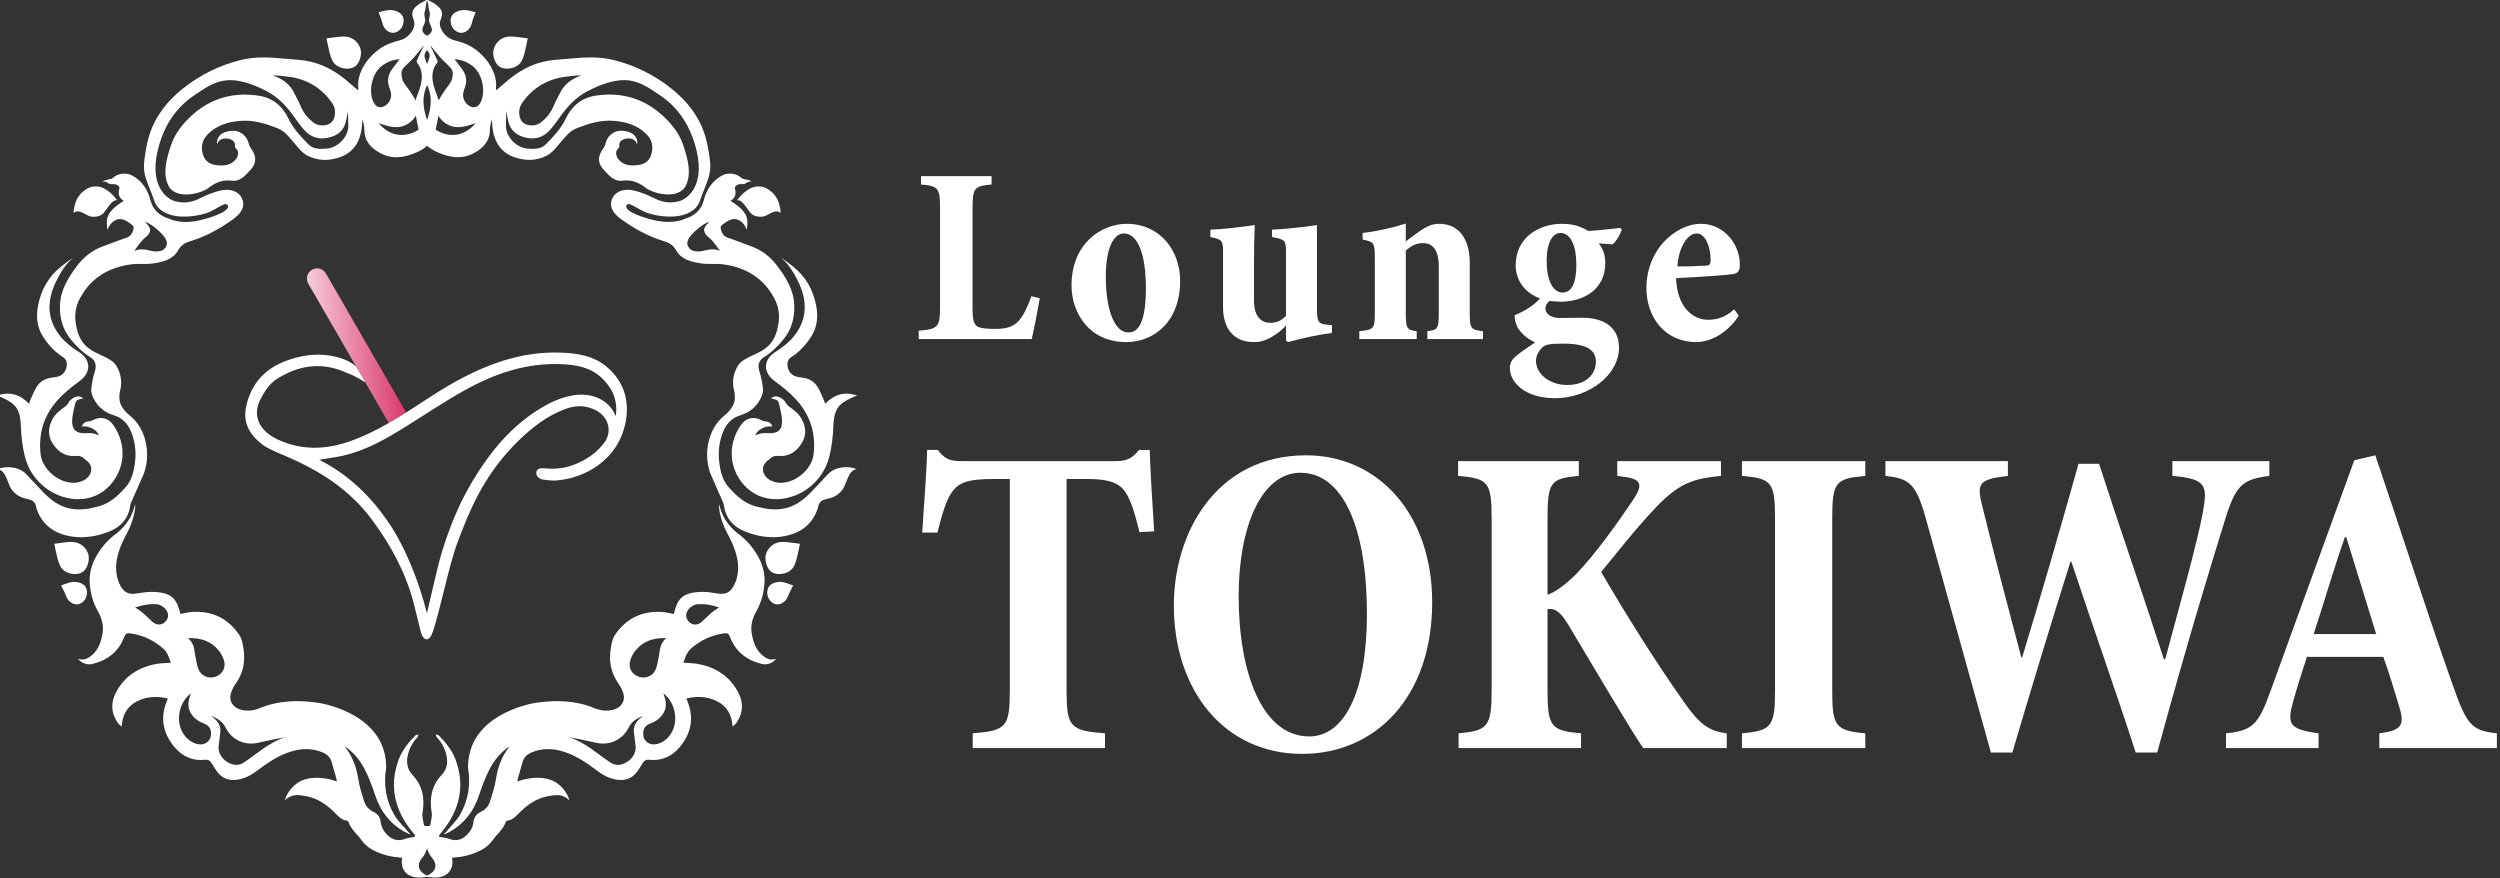
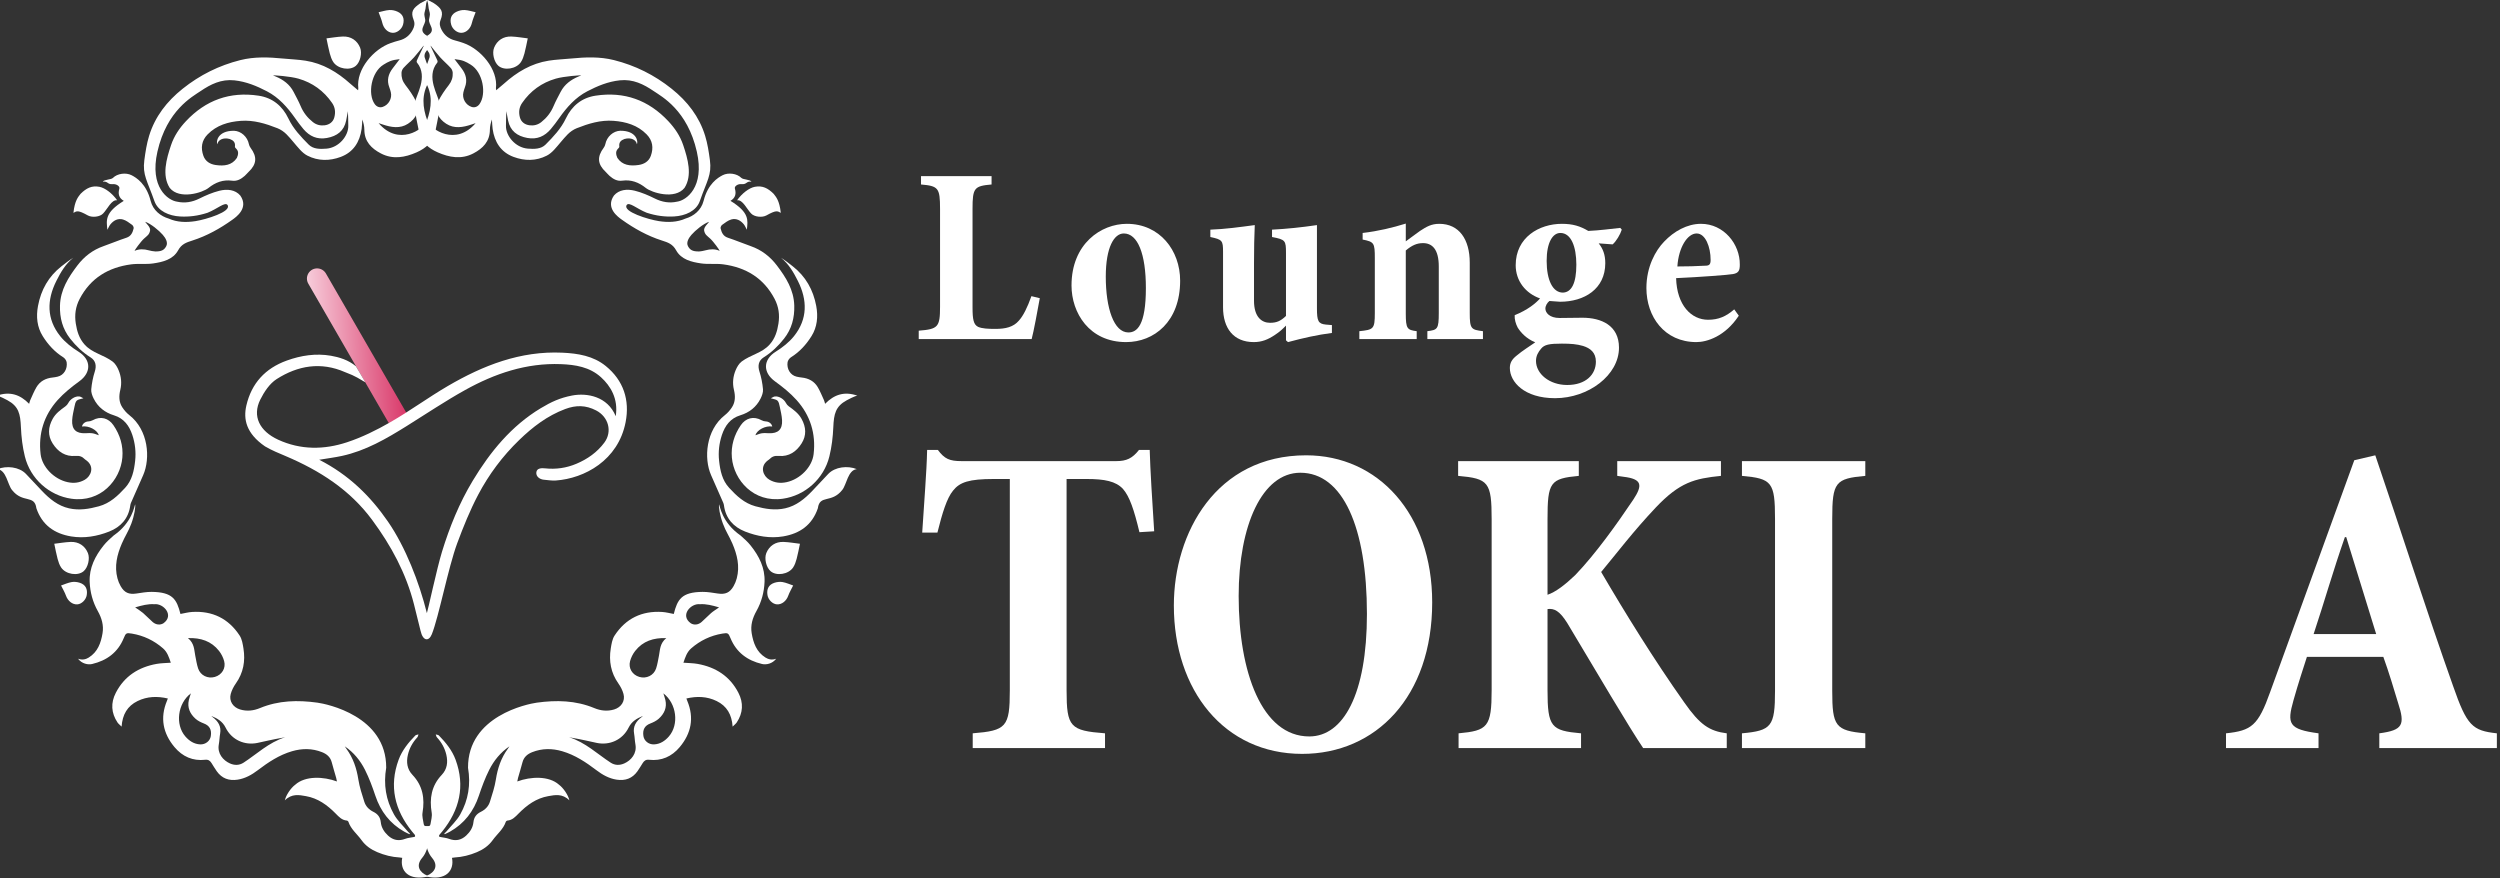
<svg xmlns="http://www.w3.org/2000/svg" id="_レイヤー_1" data-name="レイヤー 1" version="1.1" viewBox="0 0 1477.457 518.912">
  <rect x="0" y="0" width="1477.457" height="518.912" fill="#333333" stroke="none" />
  <defs>
    <style>
      .cls-1 {
        fill: none;
        stroke: url(#_名称未設定グラデーション_16);
        stroke-linecap: round;
        stroke-miterlimit: 10;
        stroke-width: 12.026px;
      }

      .cls-2 {
        fill: #fff;
        stroke-width: 0px;
      }
    </style>
    <linearGradient id="_名称未設定グラデーション_16" data-name="名称未設定グラデーション 16" x1="190.389" y1="161.498" x2="245.007" y2="161.498" gradientTransform="translate(-15.518 56.924) rotate(-3.291)" gradientUnits="userSpaceOnUse">
      <stop offset="0" stop-color="#f7ccda" />
      <stop offset="1" stop-color="#d93869" />
    </linearGradient>
  </defs>
  <g>
    <line class="cls-1" x1="234.784" y1="246.691" x2="187.402" y2="164.623" />
    <path class="cls-2" d="M215.904,225.928c-7.874-4.795-8.813-4.605-12.022-6.011-14.255-6.247-27.844-3.877-40.36,4.099-4.172,2.658-7.437,7.596-9.718,12.187-4.826,9.712-.445,18.581,10.565,23.646,13.364,6.147,27.147,5.985,40.65,1.537,8.902-2.932,17.507-7.192,25.659-11.877,11.592-6.663,22.43-14.633,33.977-21.382,20.855-12.188,42.878-20.832,67.681-19.698,9.236.422,18.288,1.896,25.65,7.876,10.513,8.54,14.252,20.116,11.753,33.114-4.363,22.689-24.428,33.35-41.223,34.545-2.365.168-4.778-.242-7.161-.462-2.378-.219-4.711-1.896-4.385-4.424.315-2.438,3.027-2.524,5.118-2.298,6.457.698,12.66-.199,18.634-2.739,6.517-2.771,12.155-6.734,16.412-12.444,4.906-6.581,2.457-15.26-4.839-19.044-6.097-3.163-11.865-3.233-18.274-.83-10.589,3.97-19.218,10.608-27.187,18.316-9.811,9.49-17.94,20.368-24.259,32.368-4.833,9.177-8.753,18.897-12.368,28.638-5.291,14.256-10.963,43.809-15.023,53.812-1.788,4.406-5.296,4.031-6.656-2.128-1.28-5.223-2.558-10.447-3.889-15.658-4.692-18.362-13.486-34.631-24.712-49.815-13.203-17.858-31.039-29.185-51.046-37.694-4.164-1.771-7.966-3.26-12.241-5.75-11.213-7.701-12.917-16.113-11.034-24.201,3.059-13.143,11.17-21.931,23.836-26.514,8.482-3.069,17.242-4.395,26.158-2.858,4.529.781,10.331,2.43,14.771,6.249M363.884,245.975c1.629-10.272-3.015-17.872-8.718-23.04-6.714-6.084-15.158-7.409-23.743-7.739-20.398-.784-39.031,5.575-56.524,15.289-11.809,6.558-23.056,14.128-34.532,21.282-12.022,7.493-24.222,14.611-38.275,17.664-4.094.89-8.268,1.412-13.44,2.275,17.412,8.882,30.205,21.442,40.597,36.509,10.323,14.967,18.515,35.897,23.033,54.137.452-.983,5.931-26.526,8.914-36.236,4.507-14.673,10.258-28.875,18.211-42.054,10.319-17.101,22.829-32.379,40.129-42.798,6.232-3.753,11.368-6.125,18.499-7.504,8.988-1.739,21.09.567,25.85,12.217Z" />
    <g>
      <path class="cls-2" d="M252.522-.278c-1.31,3.906-.434,3.86-1.64,7.795-.373,1.216.258,2.736.415,4.118.362,3.167-4.643,6.328,1.088,9.5.138,1.087.288,2.229.731,3.212,1.505,3.345,3.181,6.613,4.703,9.951.376.825,1.164,2.005.584,2.712-6.948,8.475.883,19.711,1.026,23.242.092,2.264.162,4.568-.15,6.8-.487,3.49-1.329,6.929-1.977,10.398-1.197,6.414-5.638,10.181-11.109,12.591-6.831,3.008-14.023,4.34-21.108.628-5.596-2.932-9.723-7.028-9.761-13.984-.011-2.035-.496-4.067-1.212-6.076-.129,1.867-.146,3.75-.408,5.598-1.099,7.741-4.883,13.746-12.338,16.522-6.52,2.428-13.293,2.533-19.7-.756-1.622-.833-3.092-2.13-4.343-3.481-2.727-2.946-5.131-6.199-7.94-9.059-1.501-1.528-3.422-2.87-5.407-3.655-6.943-2.747-14.089-4.931-21.681-4.364-7.362.55-14.262,2.539-19.621,8.029-3.547,3.633-4.15,7.947-2.466,12.656,1.209,3.381,4.075,4.949,7.19,5.407,5.048.741,9.667.232,12.607-4.205,2.199-4.909-1.35-5.415-1.175-6.656.359-2.532-.974-3.735-3.042-4.498-3.976-1.124-7.008.643-7.328,3.101-.864-1.314-.051-8.03,9.795-7.97,4.199.124,7.99,3.557,8.841,7.913.147.752.508,1.526.968,2.141,4.026,5.383,3.67,9.724-1.206,14.304-.78.733-1.433,1.605-2.239,2.303-2.129,1.843-4.466,3.259-7.451,2.846-5.331-.739-9.852.983-13.969,4.286-3.476,2.788-17.139,7.114-22.9-.034-4.705-7.351-1.982-17.097.802-25.328,1.806-5.34,4.876-9.917,8.742-14.044,11.731-12.523,26.05-17.679,42.992-15.118,8.21,1.241,14.057,6.032,17.595,13.476,2.877,6.052,7.412,10.824,12.001,15.442,2.664,2.681,6.676,2.692,10.454,2.39,7.483-.6,13.128-7.661,12.941-13.598-.09-2.845-.015-5.696-.223-8.547-.341,1.828-.658,3.661-1.028,5.484-1.259,6.21-5.358,9.231-11.348,10.341-5.759,1.067-10.262-.962-13.905-5.244-1.776-2.088-3.408-4.308-4.987-6.551-4.482-6.365-9.595-12.145-16.57-15.775-6.037-3.141-12.249-5.743-19.261-6.485-7.786-.824-14.058,2.333-19.974,6.356-4.85,3.298-19.939,11.277-25.5,35.792-4.791,21.121,6.308,28.821,11.611,29.557,4.601,1.022,8.948.279,13.234-1.861,3.739-1.867,7.67-3.548,11.704-4.574,4.683-1.191,9.434-.681,12.428,2.82,5.12,7.36-2.415,12.662-4.703,14.295-7.283,5.198-15.091,9.56-23.596,12.274-3.636,1.16-6.396,2.067-8.464,5.814-3.01,5.454-9.035,6.901-14.766,7.737-4.276.623-8.732-.026-13.021.546-13.413,1.788-23.931,8.084-30.386,20.395-2.434,4.642-3.1,9.451-2.291,14.601.721,4.584,1.993,8.796,5.199,12.38,2.279,2.547,5.057,4.07,8.059,5.461,2.903,1.344,5.893,2.671,8.438,4.555,1.611,1.193,2.805,3.255,3.605,5.171,1.547,3.702,1.961,7.632,1.001,11.616-.861,3.572-.893,7.121,1.17,10.286,1.114,1.709,2.525,3.344,4.128,4.594,11.367,8.863,12.587,25.588,8.214,35.526-2.394,5.439-4.804,10.871-7.188,16.315-.211.482-.349,1.015-.418,1.538-1.009,7.697-5.593,12.746-12.47,15.463-7.165,2.831-14.801,4.156-22.482,2.878-9.836-1.637-17.152-6.679-20.542-16.63-1.095-8.271-8.035-2.706-14.429-10.831-2.587-3.173-3.307-11.734-8.583-12.291,5.366-2.205,12.851-1.368,16.834,2.797,3.191,3.338,6.315,6.739,9.5,10.083,4.495,4.719,9.475,8.808,15.99,10.272,5.936,1.334,11.761.4,17.615-1.21,6.579-1.81,11.151-6.174,15.519-10.915,4.116-4.467,5.273-10.163,5.916-15.922.578-5.179-.018-10.367-1.653-15.288-1.811-5.451-4.952-9.852-10.912-11.656-5.278-1.597-9.425-4.84-11.924-9.824-.845-1.684-1.612-3.733-1.45-5.528.32-3.553,1.015-7.141,2.109-10.537,1.085-3.371.527-6.426-2.509-8.329-4.716-2.956-8.642-6.723-12.066-11.087-4.515-5.755-6.217-12.26-6.013-19.519.263-9.342,4.915-16.64,10.274-23.705,4.035-5.319,9.094-9.202,15.434-11.424,4.535-1.59,8.97-3.473,13.534-4.971,2.824-.927,3.701-3.111,4.29-5.54.145-.598-.353-1.673-.892-2.056-1.71-1.218-3.458-2.639-5.415-3.195-2.954-.839-5.515.534-7.417,2.88-.696.858-1.106,1.949-1.787,3.192-.606-5.637-1.641-10.126,9.681-17.079-2.904-1.704-3.514-4.161-2.608-7.243.41-1.394-1.811-2.873-3.864-2.628-3.445.258-2.646-1.829-5.931-1.474.887-1.347,4.884-1.103,5.997-2.227,2.606-2.632,7.678-3.28,10.983-1.6,2.909,1.479,8.766,5.109,11.297,15.177,1.412,5.616,5.949,9.08,10.649,10.457,4.996,2.225,10.345,2.355,15.769,1.526,6.312-.965,21.465-5.615,19.066-9.469-1.374-2.207-6.014,2.193-11.854,4.513-5.727,1.872-11.011,2.488-16.216,2.195-6.49-.365-13.099-3.117-15.186-9.098-4.172-11.951-7.136-15.401-5.954-24.19.648-4.823,1.386-9.707,2.808-14.34,3.503-11.417,10.496-20.402,19.828-27.853,10.189-8.135,21.506-13.77,34.08-16.928,8.3-2.085,16.738-1.766,25.174-.938,4.462.438,8.967.583,13.386,1.281,10.261,1.62,18.803,6.741,26.425,13.587,1.417,1.272,2.905,2.465,4.6,3.897.09-.669.177-.918.148-1.153-1.366-11.285,9.091-23.242,19.171-26.754,1.642-.572,3.304-1.11,4.99-1.528,3.606-.896,6.211-2.985,7.946-6.252,1.006-1.894,1.48-3.638.599-5.872-1.931-4.892-.433-6.895,4.021-9.925M250.316,27.006c-1.963,2.42-3.678,4.735-5.607,6.855-1.979,2.176-4.241,4.096-6.225,6.268-.663.726-1.15,1.869-1.203,2.849-.143,2.657.561,5.019,2.299,7.254,2.361,3.036,4.605,6.26,6.29,9.702,2.612,5.334-.059,10.182-4.778,13.218-4.708,3.029-9.886,2.116-14.917.421-.809-.273-1.62-.539-2.43-.808,11.709,13.787,26.584,3.846,28.518-1.416,2.895-7.874,3.596-15.772-1.088-23.322-1.658-2.672-1.282-5.129.104-7.763,1.048-1.991,1.88-4.123,2.552-6.272.264-.846.108-2.07-.341-2.839-.859-1.47-2.066-2.738-3.175-4.15ZM161.36,44.583c.522.209,1.046.412,1.564.629,4.508,1.887,8.278,4.651,10.582,9.089,1.449,2.79,2.972,5.557,4.194,8.447,1.608,3.805,4.017,6.88,7.239,9.43,2.098,1.66,4.516,2.192,6.967,1.869,2.716-.358,4.954-1.911,5.687-4.724.764-2.928.526-5.773-1.301-8.438-4.935-7.201-11.66-12.031-19.925-14.41-4.805-1.383-14.958-2.131-15.008-1.891ZM236.236,34.936c-5.069.545-6.631,1.48-9.557,3.263-7.32,4.461-9.468,17.36-5.246,23.29,1.13,1.587,2.847,2.303,4.705,1.697,3.525-1.148,5.718-5.05,4.834-8.657-.238-.974-.519-1.945-.879-2.88-1.602-4.166-.651-7.861,1.987-11.273,1.38-1.785,2.739-3.586,4.155-5.441ZM79.508,148.286c2.587-1.265,5.748-1.108,8.18-.397.954.279,3.174.719,4.16.72,3.52.002,5.148-.754,6.4-3.12,1.174-2.217-.42-4.844-2.053-6.722-2.244-2.58-7.075-6.588-10.347-7.679,0,.541,3.28,3.04,2.848,5.2-.481,2.408-1.656,2.982-3.573,4.716-2.015,1.823-5.753,7.074-5.615,7.281Z" />
      <path class="cls-2" d="M100.937,391.648c-1.066-3.208-2.073-6.288-4.58-8.473-5.316-4.634-11.481-7.581-18.46-8.737-3.263-.54-3.523-.339-4.785,2.725-3.471,8.427-9.994,13.199-18.641,15.249-2.45.581-6.119-.138-8.359-3.125,2.56.96,4.683.343,6.336-.688,5.296-3.301,7.179-8.586,8.15-14.361.795-4.73-.514-9.028-2.797-13.097-3.011-5.366-4.56-11.172-4.806-17.261-.334-8.275,3.216-15.218,8.206-21.48,1.738-2.181,3.877-4.072,5.98-5.928,11.146-7.775,12.223-17.647,12.686-18.416.328,1.436-.38,6.32-2.265,11.413-1.719,4.644-3.647,7.214-5.601,11.764-2.818,6.563-4.483,13.364-2.59,20.536.422,1.599,1.061,3.191,1.883,4.624,2.255,3.929,4.882,5.024,9.365,4.364,2.977-.438,5.985-.993,8.974-.966,12.447.114,14.844,4.484,17.009,13.048,2.263-.404,4.519-1.03,6.805-1.178,12.058-.779,21.592,3.863,28.19,13.963,1.386,2.122,1.819,4.996,2.239,7.597,1.198,7.428-.035,14.37-4.478,20.66-1.323,1.874-2.45,4.04-3.045,6.24-1.124,4.156,1.346,7.889,5.497,9.146,4.043,1.224,7.972.776,11.77-.801,11.009-4.571,22.429-4.809,33.982-3.206,5.49.762,40.811,7.869,40.638,38.465-1.675,9.912-.189,19.014,4.575,27.538,2.112,3.779,5.479,6.857,8.292,10.241.328.395.754.708,1.135,1.058-.08.146-.16.292-.241.439-1.03-.498-2.092-.941-3.086-1.504-8.507-4.815-13.989-12.005-17.086-21.244-1.737-5.182-3.647-10.362-6.093-15.234-2.775-5.528-6.671-10.346-11.984-13.953.324.484.63.982.974,1.452,3.982,5.422,6.018,11.527,7.056,18.158.699,4.462,2.159,8.824,3.519,13.155.851,2.712,2.797,4.684,5.388,5.958,2.522,1.241,4.045,3.162,4.34,6.058.328,3.217,1.966,5.8,4.299,7.961,2.995,2.774,6.355,3.385,10.209,1.909,1.518-.582,3.219-.685,4.832-1.028.358-.076.872-.16.992-.401.12-.24-.084-.741-.289-1.024-.472-.648-1.047-1.219-1.552-1.844-10.275-12.711-13.669-26.794-7.941-42.416,2.02-5.509,5.731-10.117,9.842-14.31.422-.43,1.254-.459,1.895-.674-.227.591-.304,1.321-.704,1.752-2.755,2.969-4.666,6.415-5.567,10.328-.994,4.317-.492,8.457,2.709,11.823,6.083,6.397,7.368,13.944,5.952,22.377-.358,2.135.359,4.471.706,6.695.161,1.031.801,1.482,2.032,1.311,4.022-.556,7.579,1.802,6.864,7.304-.072.557.348,1.258.706,1.777.866,1.253,1.831,2.438,2.821,3.734-3.842-.144-5.316-1.595-5.685-5.189-.164-1.598-.596-3.169-.906-4.752-.301-.03-.603-.059-.904-.089-.594,1.707-1.424,3.372-1.735,5.13-.684,3.87-1.544,7.724-4.098,10.747-3.886,4.601-1.722,8.508,3.075,10.575.239.103.47.224.75.357-11.867,2.918-17.145-3.293-15.616-10.926-.51-.074-1.01-.186-1.515-.215-4.599-.256-8.994-1.364-13.228-3.149-3.713-1.566-6.93-3.783-9.311-7.099-2.6-3.622-6.31-6.449-7.776-10.892-.098-.298-.56-.651-.875-.674-2.955-.223-4.75-2.227-6.642-4.149-4.925-5.002-10.459-9.046-17.56-10.291-3.981-.699-8.32-1.639-12.464,2.485.624-3.003,3.5-7.301,6.144-9.243,5.971-5.357,16.754-4.834,24.638-1.917-.172-.827-.266-1.469-.441-2.088-.873-3.091-1.824-6.16-2.638-9.266-.812-3.094-2.944-4.855-5.746-5.962-5.838-2.306-11.774-2.285-17.731-.545-7.597,2.219-14.032,6.513-20.265,11.244-3.521,2.672-7.36,4.862-11.885,5.555-5.12.784-9.272-.704-12.306-4.954-1.127-1.578-2.097-3.267-3.143-4.904-.85-1.33-1.893-2.105-3.647-1.902-7.405.856-13.507-1.902-18.173-7.457-6.844-8.149-8.682-17.31-4.482-27.365.154-.368.277-.748.512-1.389-6.204-1.446-12.147-1.278-17.87,1.505-6.021,2.927-8.955,7.96-9.453,15.113-1.081-1.078-1.898-1.665-2.421-2.449-3.758-5.628-4.06-11.57-1.002-17.519,5.059-9.842,13.456-15.187,24.153-17.1,2.615-.468,5.315-.458,8.345-.697ZM168.5,435.722c-8.162,1.385-12.05,2.448-16.439,3.347-7.339,1.503-15.059-1.635-18.739-9.078-1.81-3.661-4.899-5.45-8.411-6.86.244.302.551.524.852.754,3.186,2.436,5.098,5.407,4.332,9.656-.379,2.103-.394,4.272-.783,6.373-1.004,5.423,2.569,9.457,6.543,11.242,2.743,1.232,5.521,1.213,8.077-.432,7.47-4.807,14.989-12.08,24.567-15.001ZM111.084,377.102c3.885,3.225,3.62,6.982,4.302,10.336.518,2.552.888,5.161,1.703,7.62,1.368,4.127,5.746,6.209,9.907,4.987,4.133-1.214,6.61-5.143,5.47-9.352-.576-2.127-1.652-4.27-3.013-6.006-4.571-5.831-10.851-7.836-18.368-7.586ZM112.805,409.755c-7.837,5.96-9.412,18.397-3.259,25.481,2.252,2.593,5.134,4.546,8.793,4.686,3.121.119,5.788-2.026,6.237-4.861.615-3.88-.788-6.239-4.08-7.497-1.76-.672-3.571-1.557-4.954-2.798-3.256-2.919-4.966-6.578-3.932-11.089.28-1.222.727-2.406,1.195-3.921ZM79.867,358.949c1.955,1.377,3.428,2.246,4.7,3.348,1.957,1.696,3.713,3.626,5.672,5.319,1.966,1.698,4.41,1.898,6.319.75,6.623-4.679.009-11.933-5.348-11.291-3.767-.248-7.317.708-11.343,1.874Z" />
      <path class="cls-2" d="M-1.847,233.832c7.597-2.688,13.703-.71,19.067,4.822.249-.841.373-1.55.662-2.183,1.163-2.543,2.211-5.159,3.613-7.566,2.101-3.61,5.467-5.381,9.59-5.799.996-.101,1.99-.279,2.967-.505,3.835-.886,5.906-4.743,5.345-8.49-.163-1.09-1.085-2.389-2.039-2.983-5.081-3.163-9.004-7.527-12.091-12.454-3.379-5.392-3.993-11.507-2.813-17.84,1.781-9.56,6.233-17.455,13.91-23.481,2.241-1.759,4.487-3.511,6.953-5.032-4.618,3.681-7.48,8.657-10.021,13.73-5.637,11.251-5.83,22.452,2.303,32.618,2.906,3.632,6.83,6.687,10.809,9.173,7.468,4.665,7.711,12.238.48,17.492-4.573,3.322-9.093,6.933-12.846,11.123-8.083,9.024-11.457,19.834-10.035,31.957.894,7.62,7.969,14.766,15.887,16.513,3.645.804,6.994.456,10.247-1.417,3.639-2.095,5.862-7.591,1.067-11.311-.37-.287-.797-.515-1.122-.845-1.518-1.542-3.093-2.126-5.471-1.911-5.985.541-10.444-2.513-13.523-7.413-2.971-4.728-2.653-9.588.031-14.473,1.794-3.265,4.615-5.31,7.506-7.386.701-.503,1.347-1.231,1.73-1.999,1.126-2.256,4.089-4.172,6.537-3.879.775.093,1.493.656,2.403,1.082-1.649.537-3.138.615-3.94,1.397-.805.785-1.064,2.243-1.319,3.457-.562,2.679-1.235,5.376-1.386,8.092-.303,5.446,2.349,7.93,7.748,7.71,1.403-.057,2.834-.175,4.209.026,1.282.187,2.508.76,3.783,1.172-.888-3.161-5.961-5.781-9.943-5.178.319-1.699,1.986-2.932,3.763-2.995.837-.03,1.749-.263,2.478-.67,4.845-2.703,9.48-1.272,12.351,2.904,3.918,5.698,5.892,12.162,5.273,19.156-1.175,13.279-12.798,26.768-30.161,24.281-13.025-1.866-24.189-11.679-27.457-24.99-1.397-5.689-2.074-11.418-2.327-17.271-.336-7.775-1.262-12.292-7.967-15.933-.647-.351-4.691-2.519-6.25-2.702Z" />
      <path class="cls-2" d="M32.079,321.357c3.045-.359,6.33-.95,9.632-1.087,4.824-.2,8.505,2.315,10.244,6.577,1.311,3.213.063,8.509-2.528,10.732-3.458,2.967-10.53,1.902-13.299-2.198-1.013-1.501-1.615-3.35-2.097-5.125-.761-2.806-1.263-5.683-1.953-8.899Z" />
      <path class="cls-2" d="M43.395,125.794c.803-7.41,2.852-9.43,4.219-11.241,3.396-3.369,6.593-4.998,11.119-4.159,3.412.633,7.727,4.008,10.508,7.98-3.297-.563-5.765,5.183-8.254,7.738-1.927,2.155-6.628,2.568-9.068,1.207-5.912-3.298-6.578-2.614-8.524-1.525Z" />
      <path class="cls-2" d="M192.941,22.676c3.045-.359,6.33-.95,9.632-1.087,4.824-.2,8.505,2.315,10.244,6.577,1.311,3.213.063,8.509-2.528,10.732-3.458,2.967-10.53,1.902-13.299-2.198-1.013-1.501-1.615-3.35-2.097-5.125-.761-2.806-1.263-5.683-1.953-8.899Z" />
      <path class="cls-2" d="M36.086,346.016c1.933-.656,4.023-1.624,6.216-2.022,1.549-.281,3.333-.077,4.846.417,3.381,1.104,4.702,3.666,4.12,7.258-.459,2.831-3.033,5.355-5.61,5.503-2.892.166-5.555-2.029-6.653-5.09-.728-2.03-1.865-3.913-2.919-6.066Z" />
      <path class="cls-2" d="M223.746,7.229c1.995-.432,4.181-1.156,6.406-1.302,1.571-.103,3.32.302,4.767.965,3.234,1.482,4.255,4.177,3.268,7.68-.778,2.76-3.622,4.976-6.199,4.829-2.892-.164-5.288-2.647-6.031-5.813-.492-2.099-1.408-4.099-2.211-6.358Z" />
    </g>
    <g>
      <path class="cls-2" d="M256.364,1.855c4.455,3.03,5.952,5.033,4.021,9.925-.882,2.234-.407,3.978.599,5.872,1.735,3.267,4.34,5.357,7.946,6.252,1.686.419,3.348.956,4.99,1.528,10.08,3.511,20.537,15.469,19.171,26.754-.028.235.058.484.148,1.153,1.695-1.432,3.183-2.625,4.6-3.897,7.622-6.845,16.164-11.967,26.425-13.587,4.419-.698,8.924-.842,13.386-1.281,8.436-.828,16.874-1.147,25.174.938,12.574,3.158,23.891,8.793,34.08,16.928,9.332,7.451,16.324,16.437,19.828,27.853,1.422,4.634,2.16,9.517,2.808,14.34,1.181,8.789-1.782,12.239-5.954,24.19-2.088,5.981-8.697,8.732-15.186,9.098-5.206.293-10.489-.323-16.216-2.195-5.84-2.32-10.481-6.72-11.854-4.513-2.398,3.854,12.754,8.504,19.066,9.469,5.424.829,10.772.699,15.769-1.526,4.7-1.377,9.236-4.841,10.649-10.457,2.532-10.068,8.389-13.698,11.297-15.177,3.304-1.68,8.377-1.032,10.983,1.6,1.112,1.123,5.11.88,5.997,2.227-3.286-.355-2.486,1.732-5.931,1.474-2.053-.245-4.273,1.234-3.864,2.628.906,3.082.296,5.539-2.608,7.243,11.322,6.953,10.287,11.442,9.681,17.079-.682-1.243-1.091-2.334-1.787-3.192-1.902-2.346-4.464-3.719-7.417-2.88-1.957.556-3.705,1.977-5.415,3.195-.539.384-1.037,1.458-.892,2.056.589,2.429,1.466,4.613,4.29,5.54,4.563,1.498,8.999,3.381,13.534,4.971,6.341,2.223,11.4,6.105,15.434,11.424,5.359,7.065,10.011,14.363,10.274,23.705.204,7.259-1.498,13.764-6.013,19.519-3.424,4.364-7.35,8.132-12.066,11.087-3.037,1.903-3.595,4.958-2.509,8.329,1.093,3.396,1.789,6.984,2.109,10.537.162,1.795-.605,3.844-1.45,5.528-2.499,4.984-6.646,8.226-11.924,9.824-5.96,1.804-9.101,6.204-10.912,11.656-1.635,4.922-2.232,10.109-1.653,15.288.643,5.76,1.8,11.456,5.916,15.922,4.368,4.74,8.94,9.105,15.519,10.915,5.854,1.61,11.679,2.544,17.615,1.21,6.515-1.464,11.495-5.552,15.99-10.272,3.185-3.344,6.309-6.746,9.5-10.083,3.982-4.165,11.467-5.001,16.834-2.797-5.276.557-5.996,9.118-8.583,12.291-6.394,8.125-13.334,2.56-14.429,10.831-3.39,9.951-10.707,14.993-20.542,16.63-7.681,1.278-15.318-.047-22.482-2.878-6.877-2.717-11.461-7.766-12.47-15.463-.069-.523-.207-1.056-.418-1.538-2.385-5.443-4.795-10.875-7.188-16.315-4.373-9.938-3.153-26.662,8.214-35.526,1.603-1.25,3.014-2.885,4.128-4.594,2.063-3.165,2.031-6.714,1.17-10.286-.96-3.984-.546-7.914,1.001-11.616.8-1.915,1.994-3.978,3.605-5.171,2.545-1.884,5.535-3.211,8.438-4.555,3.003-1.391,5.78-2.914,8.059-5.461,3.206-3.583,4.479-7.795,5.199-12.38.81-5.15.143-9.959-2.291-14.601-6.455-12.31-16.973-18.607-30.386-20.395-4.289-.572-8.745.078-13.021-.546-5.731-.836-11.756-2.282-14.766-7.737-2.068-3.747-4.827-4.654-8.464-5.814-8.505-2.713-16.313-7.076-23.596-12.274-2.288-1.633-9.823-6.935-4.703-14.295,2.994-3.501,7.745-4.011,12.428-2.82,4.034,1.026,7.965,2.707,11.704,4.574,4.286,2.14,8.633,2.883,13.234,1.861,5.303-.735,16.402-8.435,11.611-29.557-5.561-24.515-20.65-32.494-25.5-35.792-5.916-4.023-12.188-7.18-19.974-6.356-7.013.742-13.224,3.344-19.261,6.485-6.975,3.629-12.088,9.409-16.57,15.775-1.579,2.243-3.211,4.463-4.987,6.551-3.642,4.282-8.146,6.312-13.905,5.244-5.99-1.11-10.089-4.131-11.348-10.341-.37-1.822-.687-3.656-1.028-5.484-.207,2.851-.133,5.702-.223,8.547-.187,5.937,5.458,12.998,12.941,13.598,3.778.303,7.789.291,10.454-2.39,4.589-4.618,9.125-9.39,12.001-15.442,3.538-7.444,9.385-12.235,17.595-13.476,16.942-2.562,31.262,2.595,42.992,15.118,3.866,4.127,6.936,8.704,8.742,14.044,2.784,8.23,5.508,17.976.802,25.328-5.76,7.147-19.423,2.822-22.9.034-4.118-3.303-8.638-5.024-13.969-4.286-2.984.414-5.322-1.003-7.451-2.846-.807-.698-1.46-1.571-2.239-2.303-4.876-4.58-5.232-8.921-1.206-14.304.46-.616.822-1.39.968-2.141.85-4.356,4.641-7.79,8.841-7.913,9.846-.06,10.659,6.656,9.795,7.97-.321-2.458-3.353-4.225-7.328-3.101-2.068.763-3.401,1.966-3.042,4.498.176,1.242-3.373,1.747-1.175,6.656,2.94,4.437,7.559,4.946,12.607,4.205,3.115-.457,5.981-2.026,7.19-5.407,1.684-4.709,1.081-9.023-2.466-12.656-5.359-5.49-12.26-7.479-19.621-8.029-7.592-.567-14.738,1.617-21.681,4.364-1.985.785-3.906,2.127-5.407,3.655-2.809,2.86-5.213,6.113-7.94,9.059-1.251,1.351-2.721,2.649-4.343,3.481-6.407,3.289-13.18,3.184-19.7.756-7.455-2.776-11.239-8.781-12.338-16.522-.262-1.848-.279-3.731-.408-5.598-.715,2.01-1.2,4.042-1.212,6.076-.038,6.957-4.165,11.052-9.761,13.984-7.085,3.712-14.277,2.381-21.108-.628-5.471-2.409-9.912-6.177-11.109-12.591-.647-3.469-1.49-6.908-1.977-10.398-.311-2.232-.242-4.536-.15-6.8.143-3.531,7.974-14.767,1.026-23.242-.58-.707.208-1.887.584-2.712,1.522-3.338,3.198-6.606,4.703-9.951.442-.983.592-2.125.731-3.212,5.731-3.172.726-6.333,1.088-9.5.158-1.382.788-2.902.415-4.118-1.206-3.934-.33-3.889-1.64-7.795M251.342,31.155c-.449.769-.606,1.993-.341,2.839.672,2.149,1.505,4.28,2.552,6.272,1.386,2.633,1.762,5.09.104,7.763-4.684,7.549-3.983,15.448-1.088,23.322,1.934,5.261,16.81,15.203,28.518,1.416-.81.269-1.621.535-2.43.808-5.03,1.695-10.209,2.608-14.917-.421-4.719-3.036-7.39-7.884-4.778-13.218,1.685-3.442,3.93-6.666,6.29-9.702,1.738-2.235,2.442-4.598,2.299-7.254-.053-.98-.539-2.123-1.203-2.849-1.984-2.172-4.245-4.092-6.225-6.268-1.929-2.12-3.644-4.436-5.607-6.855-1.109,1.412-2.316,2.679-3.175,4.15ZM328.464,46.474c-8.265,2.379-14.99,7.21-19.925,14.41-1.827,2.666-2.065,5.511-1.301,8.438.734,2.813,2.972,4.366,5.687,4.724,2.452.323,4.869-.209,6.967-1.869,3.223-2.55,5.631-5.626,7.239-9.43,1.222-2.89,2.745-5.657,4.194-8.447,2.305-4.438,6.074-7.202,10.582-9.089.518-.217,1.043-.419,1.564-.629-.05-.24-10.204.508-15.008,1.891ZM272.752,40.377c2.638,3.413,3.589,7.107,1.987,11.273-.36.935-.64,1.906-.879,2.88-.883,3.607,1.31,7.509,4.834,8.657,1.859.605,3.575-.11,4.705-1.697,4.223-5.93,2.075-18.829-5.246-23.29-2.927-1.784-4.489-2.719-9.557-3.263,1.416,1.855,2.775,3.656,4.155,5.441ZM419.71,141.005c-1.917-1.734-3.091-2.308-3.573-4.716-.432-2.16,2.848-4.659,2.848-5.2-3.272,1.091-8.104,5.099-10.347,7.679-1.633,1.878-3.227,4.504-2.053,6.722,1.253,2.366,2.88,3.122,6.4,3.12.986-.001,3.206-.441,4.16-.72,2.431-.711,5.593-.868,8.18.397.138-.207-3.6-5.458-5.615-7.281Z" />
      <path class="cls-2" d="M412.241,392.345c10.697,1.913,19.094,7.259,24.153,17.1,3.058,5.949,2.756,11.891-1.002,17.519-.523.783-1.339,1.371-2.421,2.449-.498-7.154-3.432-12.186-9.453-15.113-5.723-2.783-11.666-2.952-17.87-1.505.235.641.359,1.021.512,1.389,4.2,10.054,2.362,19.216-4.482,27.365-4.666,5.555-10.768,8.314-18.173,7.457-1.754-.203-2.797.572-3.647,1.902-1.046,1.636-2.016,3.326-3.143,4.904-3.035,4.249-7.187,5.737-12.306,4.954-4.525-.693-8.364-2.883-11.885-5.555-6.233-4.73-12.668-9.025-20.265-11.244-5.957-1.74-11.893-1.761-17.731.545-2.803,1.107-4.935,2.868-5.746,5.962-.815,3.106-1.765,6.175-2.638,9.266-.175.619-.269,1.262-.441,2.088,7.884-2.918,18.668-3.44,24.638,1.917,2.644,1.943,5.52,6.24,6.144,9.243-4.144-4.123-8.483-3.183-12.464-2.485-7.101,1.246-12.634,5.289-17.56,10.291-1.892,1.922-3.687,3.926-6.642,4.149-.315.024-.777.377-.875.674-1.465,4.443-5.176,7.271-7.776,10.892-2.38,3.315-5.598,5.533-9.311,7.099-4.234,1.785-8.629,2.893-13.228,3.149-.505.028-1.005.14-1.515.215,1.529,7.633-3.749,13.844-15.616,10.926.28-.134.511-.254.75-.357,4.797-2.067,6.961-5.974,3.075-10.575-2.554-3.023-3.414-6.877-4.098-10.747-.311-1.757-1.14-3.423-1.735-5.13-.301.03-.603.059-.904.089-.31,1.583-.743,3.154-.906,4.752-.368,3.595-1.843,5.045-5.685,5.189.989-1.296,1.954-2.481,2.821-3.734.359-.519.779-1.219.706-1.777-.715-5.502,2.842-7.86,6.864-7.304,1.231.17,1.87-.28,2.032-1.311.348-2.224,1.065-4.56.706-6.695-1.416-8.433-.131-15.98,5.952-22.377,3.201-3.366,3.704-7.505,2.709-11.823-.901-3.913-2.812-7.359-5.567-10.328-.4-.431-.477-1.16-.704-1.752.642.215,1.473.243,1.895.674,4.111,4.193,7.822,8.801,9.842,14.31,5.728,15.622,2.334,29.705-7.941,42.416-.505.625-1.08,1.196-1.552,1.844-.205.282-.409.783-.289,1.024.12.241.634.324.992.401,1.613.344,3.313.446,4.832,1.028,3.853,1.477,7.213.865,10.209-1.909,2.333-2.161,3.971-4.744,4.299-7.961.295-2.896,1.817-4.817,4.34-6.058,2.59-1.275,4.537-3.246,5.388-5.958,1.359-4.331,2.82-8.693,3.519-13.155,1.038-6.631,3.074-12.736,7.056-18.158.345-.469.65-.967.974-1.452-5.314,3.608-9.209,8.426-11.984,13.953-2.446,4.873-4.356,10.053-6.093,15.234-3.097,9.24-8.579,16.429-17.086,21.244-.994.563-2.056,1.005-3.086,1.504-.08-.146-.16-.292-.241-.439.381-.351.807-.664,1.135-1.058,2.813-3.383,6.18-6.462,8.292-10.241,4.764-8.523,6.25-17.626,4.575-27.538-.173-30.595,35.148-37.703,40.638-38.465,11.553-1.603,22.974-1.364,33.982,3.206,3.798,1.577,7.727,2.026,11.77.801,4.151-1.257,6.621-4.991,5.497-9.146-.595-2.2-1.722-4.367-3.045-6.24-4.443-6.29-5.676-13.232-4.478-20.66.42-2.601.853-5.475,2.239-7.597,6.598-10.1,16.132-14.742,28.19-13.963,2.287.148,4.543.774,6.805,1.178,2.166-8.565,4.562-12.935,17.009-13.048,2.989-.027,5.997.528,8.974.966,4.483.66,7.111-.436,9.365-4.364.822-1.433,1.462-3.025,1.883-4.624,1.892-7.172.228-13.973-2.59-20.536-1.954-4.55-3.882-7.12-5.601-11.764-1.885-5.093-2.593-9.977-2.265-11.413.463.769,1.54,10.641,12.686,18.416,2.103,1.856,4.242,3.747,5.98,5.928,4.989,6.262,8.539,13.205,8.206,21.48-.246,6.089-1.795,11.895-4.806,17.261-2.284,4.07-3.592,8.367-2.797,13.097.97,5.775,2.854,11.06,8.15,14.361,1.653,1.03,3.776,1.648,6.336.688-2.24,2.987-5.908,3.706-8.359,3.125-8.647-2.05-15.17-6.822-18.641-15.249-1.262-3.064-1.522-3.265-4.785-2.725-6.98,1.156-13.144,4.103-18.46,8.737-2.507,2.185-3.514,5.265-4.58,8.473,3.03.239,5.73.229,8.345.697ZM360.9,450.724c2.556,1.645,5.334,1.664,8.077.432,3.974-1.785,7.547-5.819,6.543-11.242-.389-2.101-.404-4.27-.783-6.373-.765-4.249,1.146-7.22,4.332-9.656.301-.23.608-.452.852-.754-3.512,1.41-6.601,3.199-8.411,6.86-3.68,7.442-11.4,10.581-18.739,9.078-4.389-.899-8.277-1.961-16.439-3.347,9.578,2.922,17.097,10.194,24.567,15.001ZM375.381,384.688c-1.36,1.736-2.436,3.879-3.013,6.006-1.14,4.209,1.337,8.138,5.47,9.352,4.16,1.222,8.539-.86,9.907-4.987.815-2.458,1.185-5.068,1.703-7.62.681-3.354.417-7.112,4.302-10.336-7.517-.251-13.798,1.755-18.368,7.586ZM393.222,413.676c1.034,4.511-.676,8.17-3.932,11.089-1.384,1.24-3.195,2.125-4.954,2.798-3.292,1.258-4.695,3.617-4.08,7.497.449,2.835,3.116,4.98,6.237,4.861,3.659-.139,6.541-2.093,8.793-4.686,6.153-7.084,4.579-19.521-3.259-25.481.467,1.515.915,2.699,1.195,3.921ZM413.623,357.075c-5.358-.642-11.971,6.611-5.348,11.291,1.909,1.149,4.353.949,6.319-.75,1.96-1.693,3.715-3.623,5.672-5.319,1.272-1.102,2.744-1.971,4.7-3.348-4.026-1.166-7.575-2.122-11.343-1.874Z" />
      <path class="cls-2" d="M506.68,233.832c-7.597-2.688-13.703-.71-19.067,4.822-.249-.841-.373-1.55-.662-2.183-1.163-2.543-2.211-5.159-3.613-7.566-2.101-3.61-5.467-5.381-9.59-5.799-.996-.101-1.99-.279-2.967-.505-3.835-.886-5.906-4.743-5.345-8.49.163-1.09,1.085-2.389,2.039-2.983,5.081-3.163,9.004-7.527,12.091-12.454,3.379-5.392,3.993-11.507,2.813-17.84-1.781-9.56-6.233-17.455-13.91-23.481-2.241-1.759-4.487-3.511-6.953-5.032,4.618,3.681,7.48,8.657,10.021,13.73,5.637,11.251,5.83,22.452-2.303,32.618-2.906,3.632-6.83,6.687-10.809,9.173-7.468,4.665-7.711,12.238-.48,17.492,4.573,3.322,9.093,6.933,12.846,11.123,8.083,9.024,11.457,19.834,10.035,31.957-.894,7.62-7.969,14.766-15.887,16.513-3.645.804-6.994.456-10.247-1.417-3.639-2.095-5.862-7.591-1.067-11.311.37-.287.797-.515,1.122-.845,1.518-1.542,3.093-2.126,5.471-1.911,5.985.541,10.444-2.513,13.523-7.413,2.971-4.728,2.653-9.588-.031-14.473-1.794-3.265-4.615-5.31-7.506-7.386-.701-.503-1.347-1.231-1.73-1.999-1.126-2.256-4.089-4.172-6.537-3.879-.775.093-1.493.656-2.403,1.082,1.649.537,3.138.615,3.94,1.397.805.785,1.064,2.243,1.319,3.457.562,2.679,1.235,5.376,1.386,8.092.303,5.446-2.349,7.93-7.748,7.71-1.403-.057-2.834-.175-4.209.026-1.282.187-2.508.76-3.783,1.172.888-3.161,5.961-5.781,9.943-5.178-.319-1.699-1.986-2.932-3.763-2.995-.837-.03-1.749-.263-2.478-.67-4.845-2.703-9.48-1.272-12.351,2.904-3.918,5.698-5.892,12.162-5.273,19.156,1.175,13.279,12.798,26.768,30.161,24.281,13.025-1.866,24.189-11.679,27.457-24.99,1.397-5.689,2.074-11.418,2.327-17.271.336-7.775,1.262-12.292,7.967-15.933.647-.351,4.691-2.519,6.25-2.702Z" />
      <path class="cls-2" d="M472.753,321.357c-3.045-.359-6.33-.95-9.632-1.087-4.824-.2-8.505,2.315-10.244,6.577-1.311,3.213-.063,8.509,2.528,10.732,3.458,2.967,10.53,1.902,13.299-2.198,1.013-1.501,1.615-3.35,2.097-5.125.761-2.806,1.263-5.683,1.953-8.899Z" />
      <path class="cls-2" d="M461.438,125.794c-.803-7.41-2.852-9.43-4.219-11.241-3.396-3.369-6.593-4.998-11.119-4.159-3.412.633-7.727,4.008-10.508,7.98,3.297-.563,5.765,5.183,8.254,7.738,1.927,2.155,6.628,2.568,9.068,1.207,5.912-3.298,6.578-2.614,8.524-1.525Z" />
      <path class="cls-2" d="M311.892,22.676c-3.045-.359-6.33-.95-9.632-1.087-4.824-.2-8.505,2.315-10.244,6.577-1.311,3.213-.063,8.509,2.528,10.732,3.458,2.967,10.53,1.902,13.299-2.198,1.013-1.501,1.615-3.35,2.097-5.125.761-2.806,1.263-5.683,1.953-8.899Z" />
      <path class="cls-2" d="M468.747,346.016c-1.933-.656-4.023-1.624-6.216-2.022-1.549-.281-3.333-.077-4.846.417-3.381,1.104-4.702,3.666-4.12,7.258.459,2.831,3.033,5.355,5.61,5.503,2.892.166,5.555-2.029,6.653-5.09.728-2.03,1.865-3.913,2.919-6.066Z" />
      <path class="cls-2" d="M281.087,7.229c-1.995-.432-4.181-1.156-6.406-1.302-1.571-.103-3.32.302-4.767.965-3.234,1.482-4.255,4.177-3.268,7.68.778,2.76,3.622,4.976,6.199,4.829,2.892-.164,5.288-2.647,6.031-5.813.492-2.099,1.408-4.099,2.211-6.358Z" />
    </g>
  </g>
  <g>
    <path class="cls-2" d="M614.497,176.224c-1.05,6-3.75,20.399-4.8,24.149h-66.747v-4.95c11.399-.9,12.6-2.1,12.6-14.1v-57.897c0-12.45-1.05-13.5-11.25-14.399v-4.95h41.698v4.95c-10.199.9-11.249,1.95-11.249,14.399v58.198c0,7.2.6,10.199,3.3,11.549,2.399,1.05,6,1.2,10.199,1.2,6,0,10.649-1.05,13.949-4.95,2.55-2.85,4.95-7.649,7.35-14.399l4.95,1.2Z" />
    <path class="cls-2" d="M697.445,165.874c0,24.299-15.449,36.298-31.949,36.298-21.749,0-32.248-17.249-32.248-33.449,0-24.749,17.549-36.448,32.698-36.448,19.499,0,31.499,15.75,31.499,33.599ZM653.497,163.474c0,18.749,4.8,32.999,13.35,32.999,5.1,0,10.35-4.2,10.35-26.249,0-20.099-4.8-32.249-13.05-32.249-5.699,0-10.649,8.1-10.649,25.499Z" />
    <path class="cls-2" d="M787.145,196.773c-8.399,1.05-17.099,3-25.948,5.399l-1.2-1.05v-8.7c-2.1,2.1-3.6,3.6-6.6,5.55-4.05,2.7-7.649,4.2-12.449,4.2-12,0-18.149-8.25-18.149-20.549v-32.849c0-6.6-.45-7.2-7.5-8.7v-4.35c8.7-.3,17.249-1.5,26.249-2.7-.3,6.3-.45,14.099-.45,22.799v21.899c0,9.75,4.65,13.049,9.45,13.049,3.749,0,6.149-.9,9.449-4.05v-37.199c0-7.35-.3-7.95-8.25-9.449v-4.35c8.7-.45,17.399-1.35,26.549-2.7v49.198c0,7.5.75,9.15,5.25,9.6l3.6.3v4.65Z" />
    <path class="cls-2" d="M843.545,200.373v-4.65c6-.75,6.75-1.2,6.75-10.799v-27.449c0-10.35-4.05-13.799-9.3-13.799-3.75,0-6.6,1.35-10.199,4.35v37.348c0,9.0.899,9.6,6.449,10.35v4.65h-33.898v-4.65c8.399-.9,9.149-1.2,9.149-10.799v-32.399c0-9-.449-9.6-7.199-10.95v-3.899c9.149-1.05,17.849-3.15,25.499-5.55v10.5c3-2.1,5.55-4.2,8.399-6.15,3.899-2.55,6.75-4.2,11.399-4.2,11.699,0,17.999,9.149,17.999,22.949v29.849c0,9.45.9,9.75,7.8,10.649v4.65h-32.849Z" />
    <path class="cls-2" d="M958.444,135.725c-.899,2.85-3.3,6.9-5.399,8.7l-8.25-.6c2.55,3.15,3.9,6.75,3.9,11.7,0,15.299-12.45,22.799-26.699,22.799-1.2,0-3.3-.3-6.3-.45-1.35,1.05-2.399,2.85-2.399,4.5,0,2.399,2.399,5.549,8.399,5.549,4.8,0,8.999-.15,13.499-.15,11.1,0,21.6,4.5,21.6,17.699,0,16.2-17.999,29.849-37.799,29.849-18.149,0-26.699-9.6-26.699-17.85,0-3,1.2-5.1,4.051-7.35,3.149-2.7,7.949-5.7,10.949-7.8-5.4-2.25-8.55-5.85-10.35-8.699-1.2-2.25-1.95-4.95-1.8-7.35,7.8-3.15,12.449-7.049,14.999-9.899-8.55-3-14.399-10.35-14.399-19.649,0-16.499,13.949-24.449,27.299-24.449,6.45,0,10.8,1.35,15.6,4.2,6.75-.3,13.199-1.2,18.899-1.8l.899,1.05ZM910.747,206.072c-1.65,1.95-3,4.2-3,7.2,0,7.65,7.949,14.25,18.449,14.25,10.949,0,16.949-6.15,16.949-13.799,0-5.4-3.3-7.95-7.649-9.3-3.601-1.05-7.2-1.35-12.45-1.35-7.499,0-10.35.6-12.299,3ZM914.047,154.174c0,11.399,3.6,18.75,9.6,18.75,5.1-.15,7.949-5.55,7.949-16.5,0-10.799-3.149-18.749-9.449-18.749-4.5,0-8.1,5.55-8.1,16.499Z" />
    <path class="cls-2" d="M1027.596,186.573c-8.1,12.299-18.899,15.599-25.049,15.599-18.899,0-29.549-14.999-29.549-31.949,0-12.599,5.399-22.199,10.499-27.449,5.7-6,13.5-10.5,21.749-10.5,13.5,0,23.1,12,22.949,24.149,0,3.3-.6,4.95-4.05,5.55-2.1.45-19.799,1.8-33.599,2.4.45,16.049,9,24.599,18.899,24.599,6.149,0,10.649-1.95,15.449-6.15l2.7,3.75ZM991.297,157.474c5.85,0,10.95-.15,16.5-.45,2.399,0,3.149-.75,3.149-3.45,0-7.5-3-15.6-8.25-15.6-5.399,0-10.649,8.1-11.399,19.499Z" />
    <path class="cls-2" d="M673.386,314.514c-3.17-13.207-5.812-21.132-9.773-25.622-4.227-4.49-10.83-5.812-21.396-5.812h-11.887v124.94c0,21.66,2.113,23.773,22.717,25.358v8.717h-78.188v-8.717c19.812-1.585,21.925-3.698,21.925-25.358v-124.94h-9.51c-14.527,0-20.075,1.85-24.037,6.868-3.698,4.49-6.34,13.207-9.245,24.829h-8.98c1.057-17.434,2.641-35.659,2.905-48.866h6.34c3.962,5.282,6.867,6.604,13.999,6.604h91.395c6.075,0,9.509-1.585,13.472-6.604h6.339c.265,10.83,1.585,31.961,2.642,48.074l-8.717.528Z" />
    <path class="cls-2" d="M846.402,355.984c0,55.734-33.282,89.545-76.866,89.545-45.961,0-75.81-37.509-75.81-87.696,0-43.056,25.094-88.753,78.188-88.753,42.527,0,74.488,34.604,74.488,86.904ZM732.028,352.286c0,44.904,13.735,82.941,41.734,82.941,20.075,0,34.075-24.829,34.075-72.376,0-51.244-14.264-83.47-39.358-83.47-22.452,0-36.451,30.905-36.451,72.904Z" />
    <path class="cls-2" d="M971.083,442.096c-7.925-11.622-27.999-45.697-44.904-73.961-4.491-7.132-7.66-8.717-11.623-8.188v47.811c0,21.924,2.113,24.037,19.812,25.622v8.717h-72.376v-8.717c17.169-1.585,19.547-3.698,19.547-25.622v-100.903c0-21.924-1.85-24.037-19.812-25.622v-8.717h71.319v8.717c-16.905,1.585-18.49,3.698-18.49,25.622v44.641c4.755-1.585,10.302-5.812,16.377-11.623,12.151-12.679,24.565-30.112,34.339-44.641,5.548-8.452,5.283-12.15-5.811-13.471l-3.698-.528v-8.717h61.281v8.717c-15.584,1.585-24.301,3.698-38.564,18.754-13.472,14.264-22.981,26.943-32.227,38.037,13.736,23.509,31.17,51.772,49.132,77.13,9.245,13.208,14.792,16.906,25.094,18.227v8.717h-49.396Z" />
    <path class="cls-2" d="M1029.459,442.096v-8.717c17.434-1.585,19.547-3.962,19.547-25.094v-101.696c0-21.659-1.85-23.772-19.547-25.357v-8.717h72.904v8.717c-17.698,1.585-19.547,3.698-19.547,25.357v101.696c0,20.867,1.849,23.509,19.547,25.094v8.717h-72.904Z" />
-     <path class="cls-2" d="M1341.15,281.231c-15.849,2.113-19.811,5.019-26.415,26.679-5.547,17.962-19.811,63.395-39.886,136.827h-12.679c-12.415-38.302-25.094-73.697-38.037-112.79h-.528c-11.886,37.772-23.509,76.073-34.339,112.79h-12.679c-12.943-46.754-25.357-91.131-38.565-138.677-5.811-20.867-10.037-23.244-23.772-24.829v-8.717h72.376v8.717c-17.698,2.113-18.49,4.49-15.057,18.226,7.396,30.112,15.32,60.226,22.98,89.017h.528c11.358-37.244,22.452-75.81,33.282-114.374h12.15c12.415,38.564,25.887,76.866,38.302,115.431h.792c8.188-30.376,19.019-69.206,22.188-86.375,2.905-16.377,2.377-20.075-17.962-21.924v-8.717h57.319v8.717Z" />
    <path class="cls-2" d="M1406.133,442.096v-8.717c14-1.849,15.321-5.019,11.095-17.962-2.378-7.925-5.547-18.49-8.717-27.207h-45.169c-2.113,6.604-5.019,15.32-7.925,25.622-3.962,14-2.905,17.17,14.793,19.547v8.717h-54.679v-8.717c15.057-1.585,19.019-4.49,26.15-24.565l49.659-136.827,12.415-2.906c15.585,45.697,29.849,90.866,45.961,136.299,8.188,23.51,11.358,26.415,25.887,28v8.717h-69.471ZM1386.587,317.419h-.793c-6.867,19.547-12.15,38.301-18.49,57.319h36.98l-17.697-57.319Z" />
  </g>
</svg>